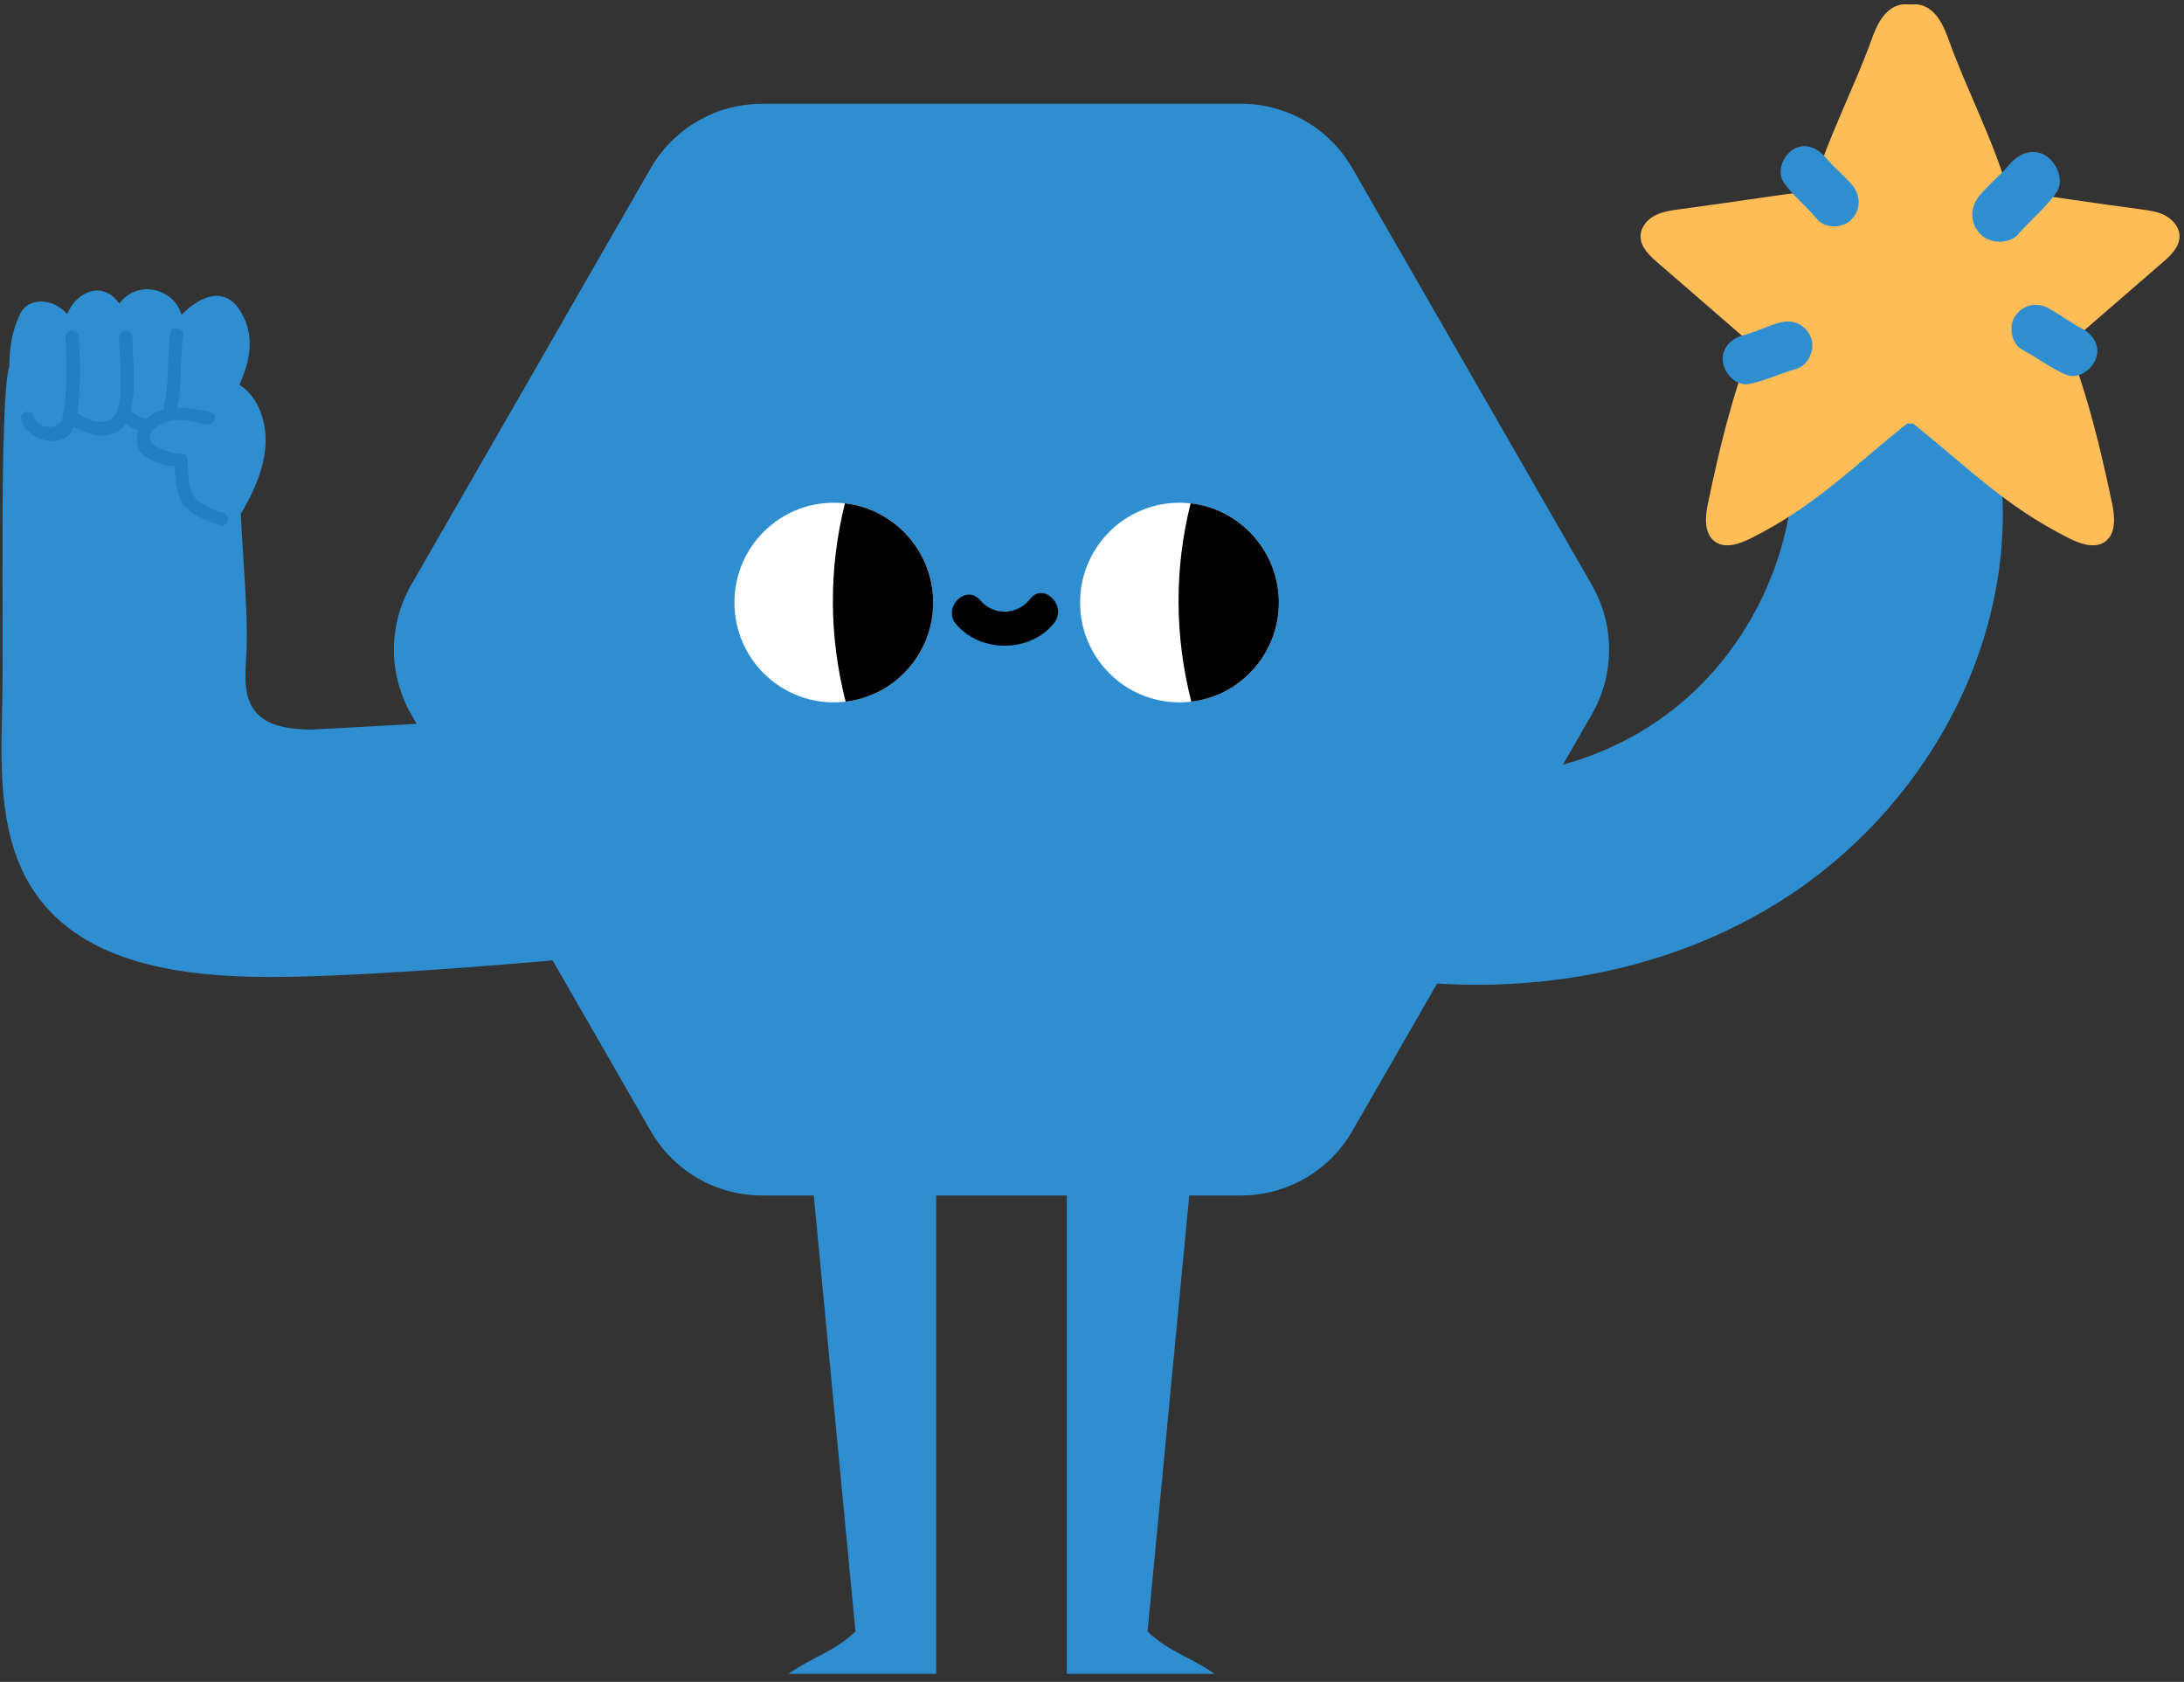
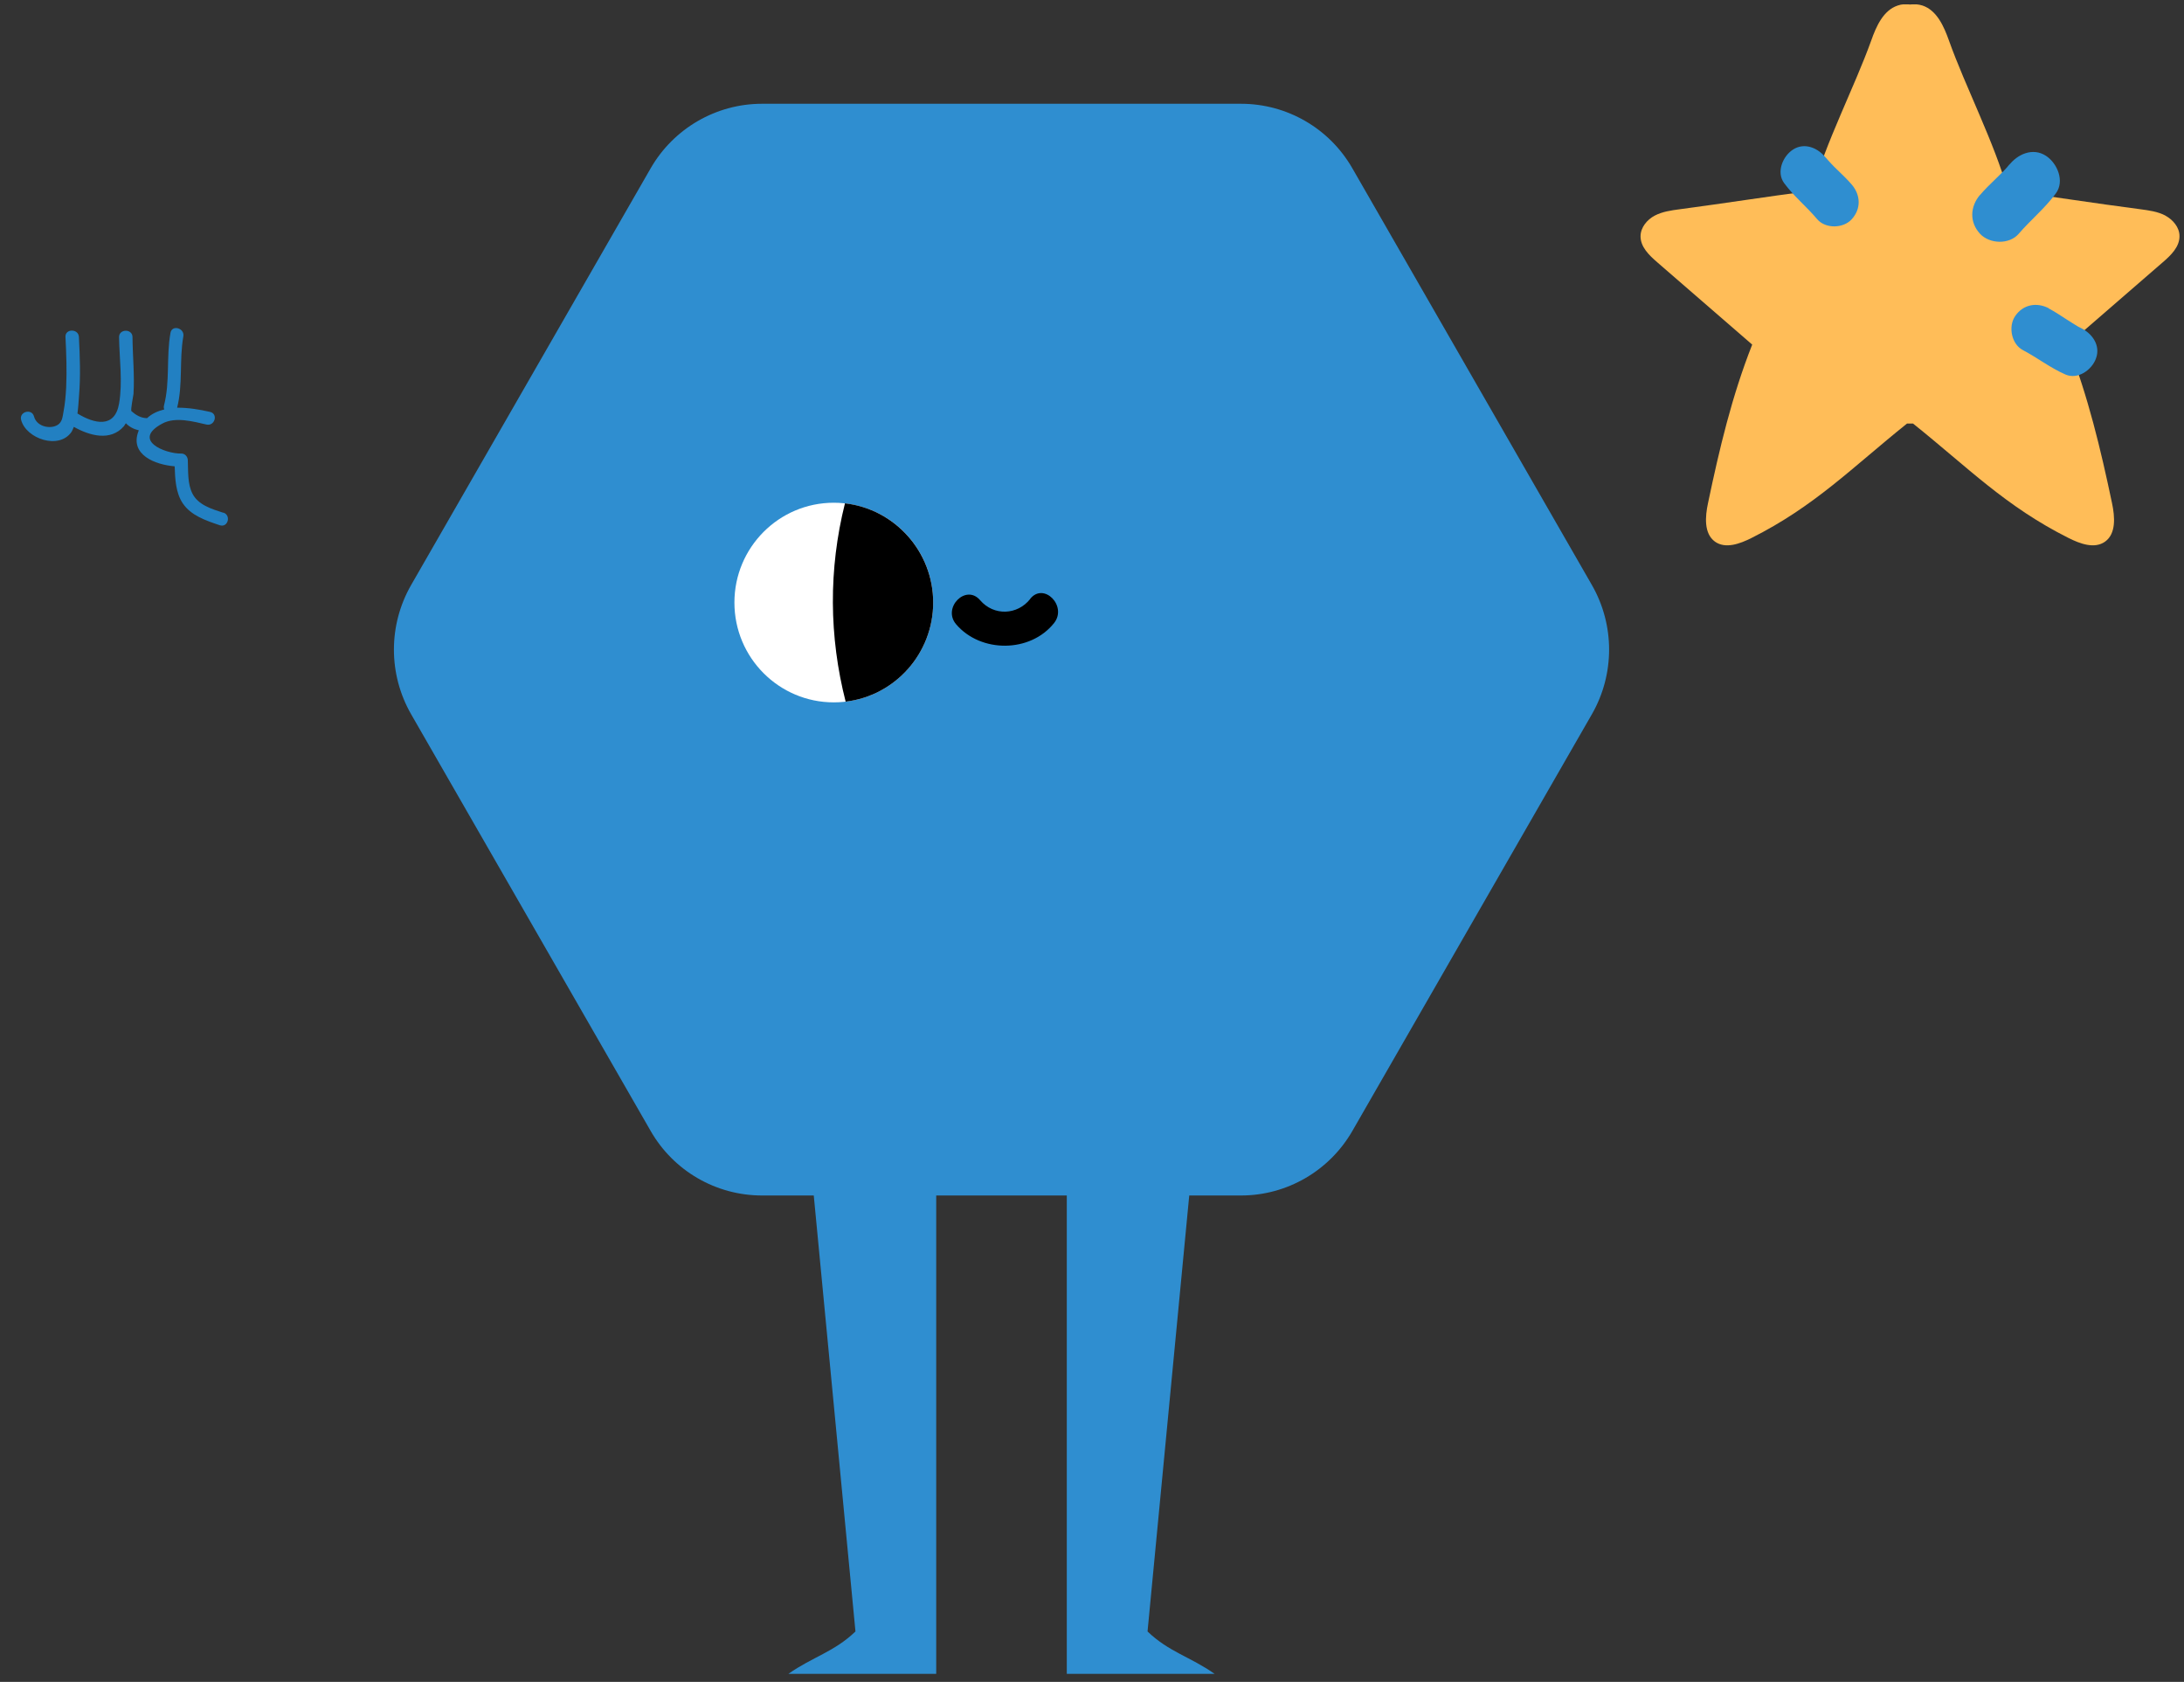
<svg xmlns="http://www.w3.org/2000/svg" width="213" height="164" viewBox="0 0 213 164" fill="none">
  <rect x="0" y="0" width="213" height="164" fill="#333333" stroke="none" />
  <g id="Layer_1" clip-path="url(#clip0_335_3580)">
-     <path id="Vector" d="M137.613 74.966C146.53 76.975 156.307 74.712 163.45 68.968C170.592 63.224 174.931 54.142 174.931 44.961L185.371 37.265L194.978 44.961C197.218 61.386 188.554 77.866 174.833 87.09C161.111 96.314 143.192 98.139 127.272 93.753C131.696 87.84 133.203 80.894 137.627 74.98L137.613 74.966Z" fill="#2F8ED0" />
    <g id="Group">
      <path id="Vector_2" d="M121.032 10.118H74.317C69.837 10.118 65.695 12.523 63.456 16.413L40.098 57.042C37.858 60.947 37.858 65.742 40.098 69.647L63.456 110.276C65.695 114.181 69.837 116.571 74.317 116.571H121.032C125.512 116.571 129.654 114.167 131.894 110.276L155.252 69.647C157.492 65.742 157.492 60.947 155.252 57.042L131.894 16.413C129.654 12.508 125.512 10.118 121.032 10.118Z" fill="#2F8ED0" />
      <path id="Vector_3" d="M91.011 58.754C91.011 64.13 86.672 68.487 81.318 68.487C75.965 68.487 71.626 64.13 71.626 58.754C71.626 53.378 75.965 49.021 81.318 49.021C86.672 49.021 91.011 53.378 91.011 58.754Z" fill="white" />
      <path id="Vector_4" d="M82.404 49.092C80.797 55.514 80.854 62.078 82.474 68.416C87.278 67.85 91.011 63.734 91.011 58.754C91.011 53.774 87.25 49.629 82.404 49.078V49.092Z" fill="black" />
-       <path id="Vector_5" d="M124.723 58.754C124.723 64.13 120.384 68.487 115.03 68.487C109.677 68.487 105.338 64.13 105.338 58.754C105.338 53.378 109.677 49.021 115.03 49.021C120.384 49.021 124.723 53.378 124.723 58.754Z" fill="white" />
-       <path id="Vector_6" d="M116.115 49.092C114.509 55.514 114.566 62.078 116.186 68.416C120.99 67.85 124.723 63.734 124.723 58.754C124.723 53.774 120.962 49.629 116.115 49.078V49.092Z" fill="black" />
      <path id="Vector_7" d="M100.478 58.401C99.225 59.985 96.928 60.084 95.59 58.528C94.209 56.901 91.871 59.264 93.251 60.876C95.66 63.691 100.492 63.663 102.803 60.749C104.113 59.094 101.789 56.731 100.464 58.401H100.478Z" fill="black" />
    </g>
    <g id="Group_2">
      <path id="Vector_8" d="M116.242 113.869C114.805 128.936 113.354 144.016 111.917 159.082C113.988 161.077 116.101 161.558 118.454 163.213H104.042V112.596C108.24 112.596 112.241 112.596 116.256 113.855L116.242 113.869Z" fill="#2F8ED0" />
      <path id="Vector_9" d="M79.106 113.869C80.543 128.936 81.994 144.016 83.431 159.082C81.36 161.077 79.247 161.558 76.894 163.213H91.306V112.596C87.108 112.596 83.107 112.596 79.092 113.855L79.106 113.869Z" fill="#2F8ED0" />
    </g>
    <path id="Vector_10" d="M211.193 21.025C210.447 20.629 209.587 20.515 208.742 20.402C203.882 19.766 200.684 19.242 195.809 18.592C194.541 13.98 191.682 8.463 190.076 3.95C189.583 2.563 188.892 1.007 187.498 0.54C187.103 0.413 186.695 0.385 186.286 0.441C185.878 0.385 185.469 0.399 185.074 0.54C183.68 1.007 182.989 2.549 182.496 3.95C180.876 8.463 178.017 13.966 176.763 18.592C171.902 19.228 168.704 19.752 163.83 20.402C162.985 20.515 162.14 20.629 161.379 21.025C160.632 21.421 160.012 22.171 159.998 23.02C159.984 24.066 160.829 24.887 161.618 25.566C164.704 28.24 167.803 30.927 170.888 33.601C168.902 38.637 167.69 43.758 166.577 49.063C166.295 50.379 166.169 52.02 167.253 52.812C168.282 53.548 169.691 53.025 170.818 52.459C176.988 49.361 180.609 45.612 185.99 41.297H186.568C191.963 45.612 195.57 49.361 201.74 52.459C202.867 53.025 204.276 53.548 205.305 52.812C206.389 52.034 206.263 50.393 205.981 49.063C204.868 43.773 203.642 38.637 201.67 33.601C204.755 30.927 207.854 28.24 210.94 25.566C211.729 24.887 212.574 24.066 212.56 23.02C212.56 22.171 211.926 21.421 211.179 21.025H211.193Z" fill="#FFBD58" />
    <path id="Vector_11" d="M180.609 18.012C180.173 17.502 179.694 17.05 179.215 16.583C179.003 16.371 178.778 16.172 178.581 15.946C178.468 15.833 178.355 15.706 178.243 15.578C178.158 15.493 177.806 15.027 178.116 15.451C177.369 14.447 176.017 13.838 174.862 14.588C173.875 15.225 173.213 16.781 174.002 17.856C174.96 19.157 176.2 20.148 177.228 21.378C178.045 22.326 179.778 22.284 180.595 21.378C181.525 20.36 181.469 19.016 180.595 17.997L180.609 18.012Z" fill="#2F8ED0" />
-     <path id="Vector_12" d="M173.537 31.465C172.889 31.649 172.283 31.889 171.663 32.13C171.382 32.243 171.1 32.342 170.818 32.441C170.663 32.498 170.508 32.554 170.353 32.597C170.24 32.625 169.663 32.767 170.184 32.653C168.958 32.908 167.845 33.884 168.029 35.27C168.184 36.445 169.325 37.704 170.635 37.435C172.213 37.109 173.636 36.402 175.185 35.964C176.397 35.624 177.073 34.026 176.608 32.894C176.087 31.621 174.833 31.097 173.551 31.465H173.537Z" fill="#2F8ED0" />
    <path id="Vector_13" d="M193.105 19.016C193.584 18.45 194.12 17.941 194.655 17.418C194.894 17.191 195.134 16.951 195.373 16.71C195.5 16.583 195.627 16.441 195.754 16.3C195.838 16.201 196.247 15.678 195.895 16.159C196.726 15.041 198.247 14.348 199.543 15.197C200.642 15.918 201.389 17.658 200.501 18.86C199.431 20.318 198.05 21.435 196.881 22.793C195.965 23.868 194.035 23.798 193.105 22.793C192.063 21.662 192.133 20.148 193.105 19.002V19.016Z" fill="#2F8ED0" />
    <path id="Vector_14" d="M199.811 30.079C200.403 30.39 200.952 30.758 201.516 31.125C201.769 31.295 202.023 31.451 202.276 31.607C202.417 31.691 202.558 31.776 202.699 31.861C202.798 31.918 203.333 32.158 202.854 31.946C203.995 32.441 204.897 33.644 204.418 34.945C204.023 36.063 202.657 37.053 201.431 36.515C199.952 35.865 198.712 34.889 197.289 34.139C196.176 33.559 195.838 31.847 196.529 30.828C197.303 29.683 198.628 29.442 199.825 30.064L199.811 30.079Z" fill="#2F8ED0" />
-     <path id="Vector_15" d="M60.849 69.208C50.762 70.128 30.194 71.146 30.194 71.146C28.25 71.076 26.067 70.863 24.869 69.336C23.827 68.02 23.883 66.181 23.996 64.497C24.277 59.999 23.686 54.92 23.488 50.096C25.292 47.055 26.715 43.546 25.39 40.108C24.982 39.062 24.291 38.1 23.348 37.52C24.376 35.256 24.855 32.88 23.601 30.602C22.023 27.716 19.502 28.862 17.712 30.687C17.459 29.923 17.036 29.258 16.261 28.777C14.698 27.787 12.725 28.098 11.641 29.598C11.472 29.399 11.317 29.187 11.119 29.003C10.091 28.056 8.781 28.169 7.738 29.003C7.203 29.428 6.823 29.994 6.555 30.616C6.203 30.234 5.794 29.909 5.287 29.682C4.146 29.187 2.653 29.286 2.005 30.545C1.145 32.215 0.934 33.941 0.906 35.709C-0.109 39.161 0.399 62.39 0.201 69.519C0.032 75.631 0.004 82.223 3.526 87.217C8.344 94.036 17.825 95.238 26.151 95.266C37.788 95.295 61.483 92.961 61.483 92.961L60.849 69.222V69.208Z" fill="#2F8ED0" />
    <path id="Vector_16" d="M21.769 49.997C20.656 49.63 19.332 49.248 18.768 48.13C18.275 47.168 18.36 45.909 18.317 44.862C18.303 44.523 18.036 44.211 17.669 44.225C16.12 44.254 12.795 42.924 15.838 41.297C17.106 40.618 18.839 41.099 20.135 41.396C20.952 41.58 21.304 40.349 20.487 40.165C19.501 39.939 18.36 39.741 17.275 39.755C17.852 37.477 17.472 35.115 17.881 32.795C18.021 31.989 16.768 31.635 16.627 32.456C16.204 34.818 16.599 37.209 15.993 39.543C15.951 39.684 15.979 39.812 16.021 39.925C15.387 40.081 14.809 40.335 14.345 40.774C13.753 40.774 13.26 40.477 12.823 40.095C12.71 39.996 13.006 38.595 13.02 38.411C13.133 36.558 12.936 34.719 12.922 32.866C12.922 32.045 11.612 32.045 11.612 32.866C11.64 35.002 11.978 37.237 11.612 39.359C11.189 41.792 9.203 41.325 7.554 40.321C7.639 39.713 7.667 39.09 7.709 38.581C7.864 36.671 7.794 34.761 7.695 32.852C7.653 32.031 6.343 32.031 6.385 32.852C6.47 34.478 6.526 36.12 6.455 37.746C6.413 38.567 6.343 39.373 6.188 40.18C6.117 40.576 6.089 40.986 5.793 41.297C5.188 41.906 3.61 41.721 3.314 40.604C3.103 39.798 1.849 40.137 2.06 40.944C2.539 42.783 5.779 43.9 6.991 42.089C7.075 41.948 7.132 41.778 7.202 41.623C8.738 42.486 10.78 43.066 12.091 41.552C12.161 41.467 12.203 41.354 12.274 41.269C12.626 41.637 13.063 41.849 13.542 41.962C13.527 42.005 13.513 42.033 13.499 42.061C12.64 44.339 15.119 45.315 17.035 45.47C17.078 46.701 17.134 48.045 17.824 49.078C18.627 50.28 20.121 50.775 21.431 51.214C22.234 51.483 22.572 50.238 21.783 49.983L21.769 49.997Z" fill="#2280C2" />
  </g>
  <defs>
    <clipPath id="clip0_335_3580">
      <rect width="212.43" height="162.786" fill="white" transform="translate(0.145 0.427)" />
    </clipPath>
  </defs>
</svg>